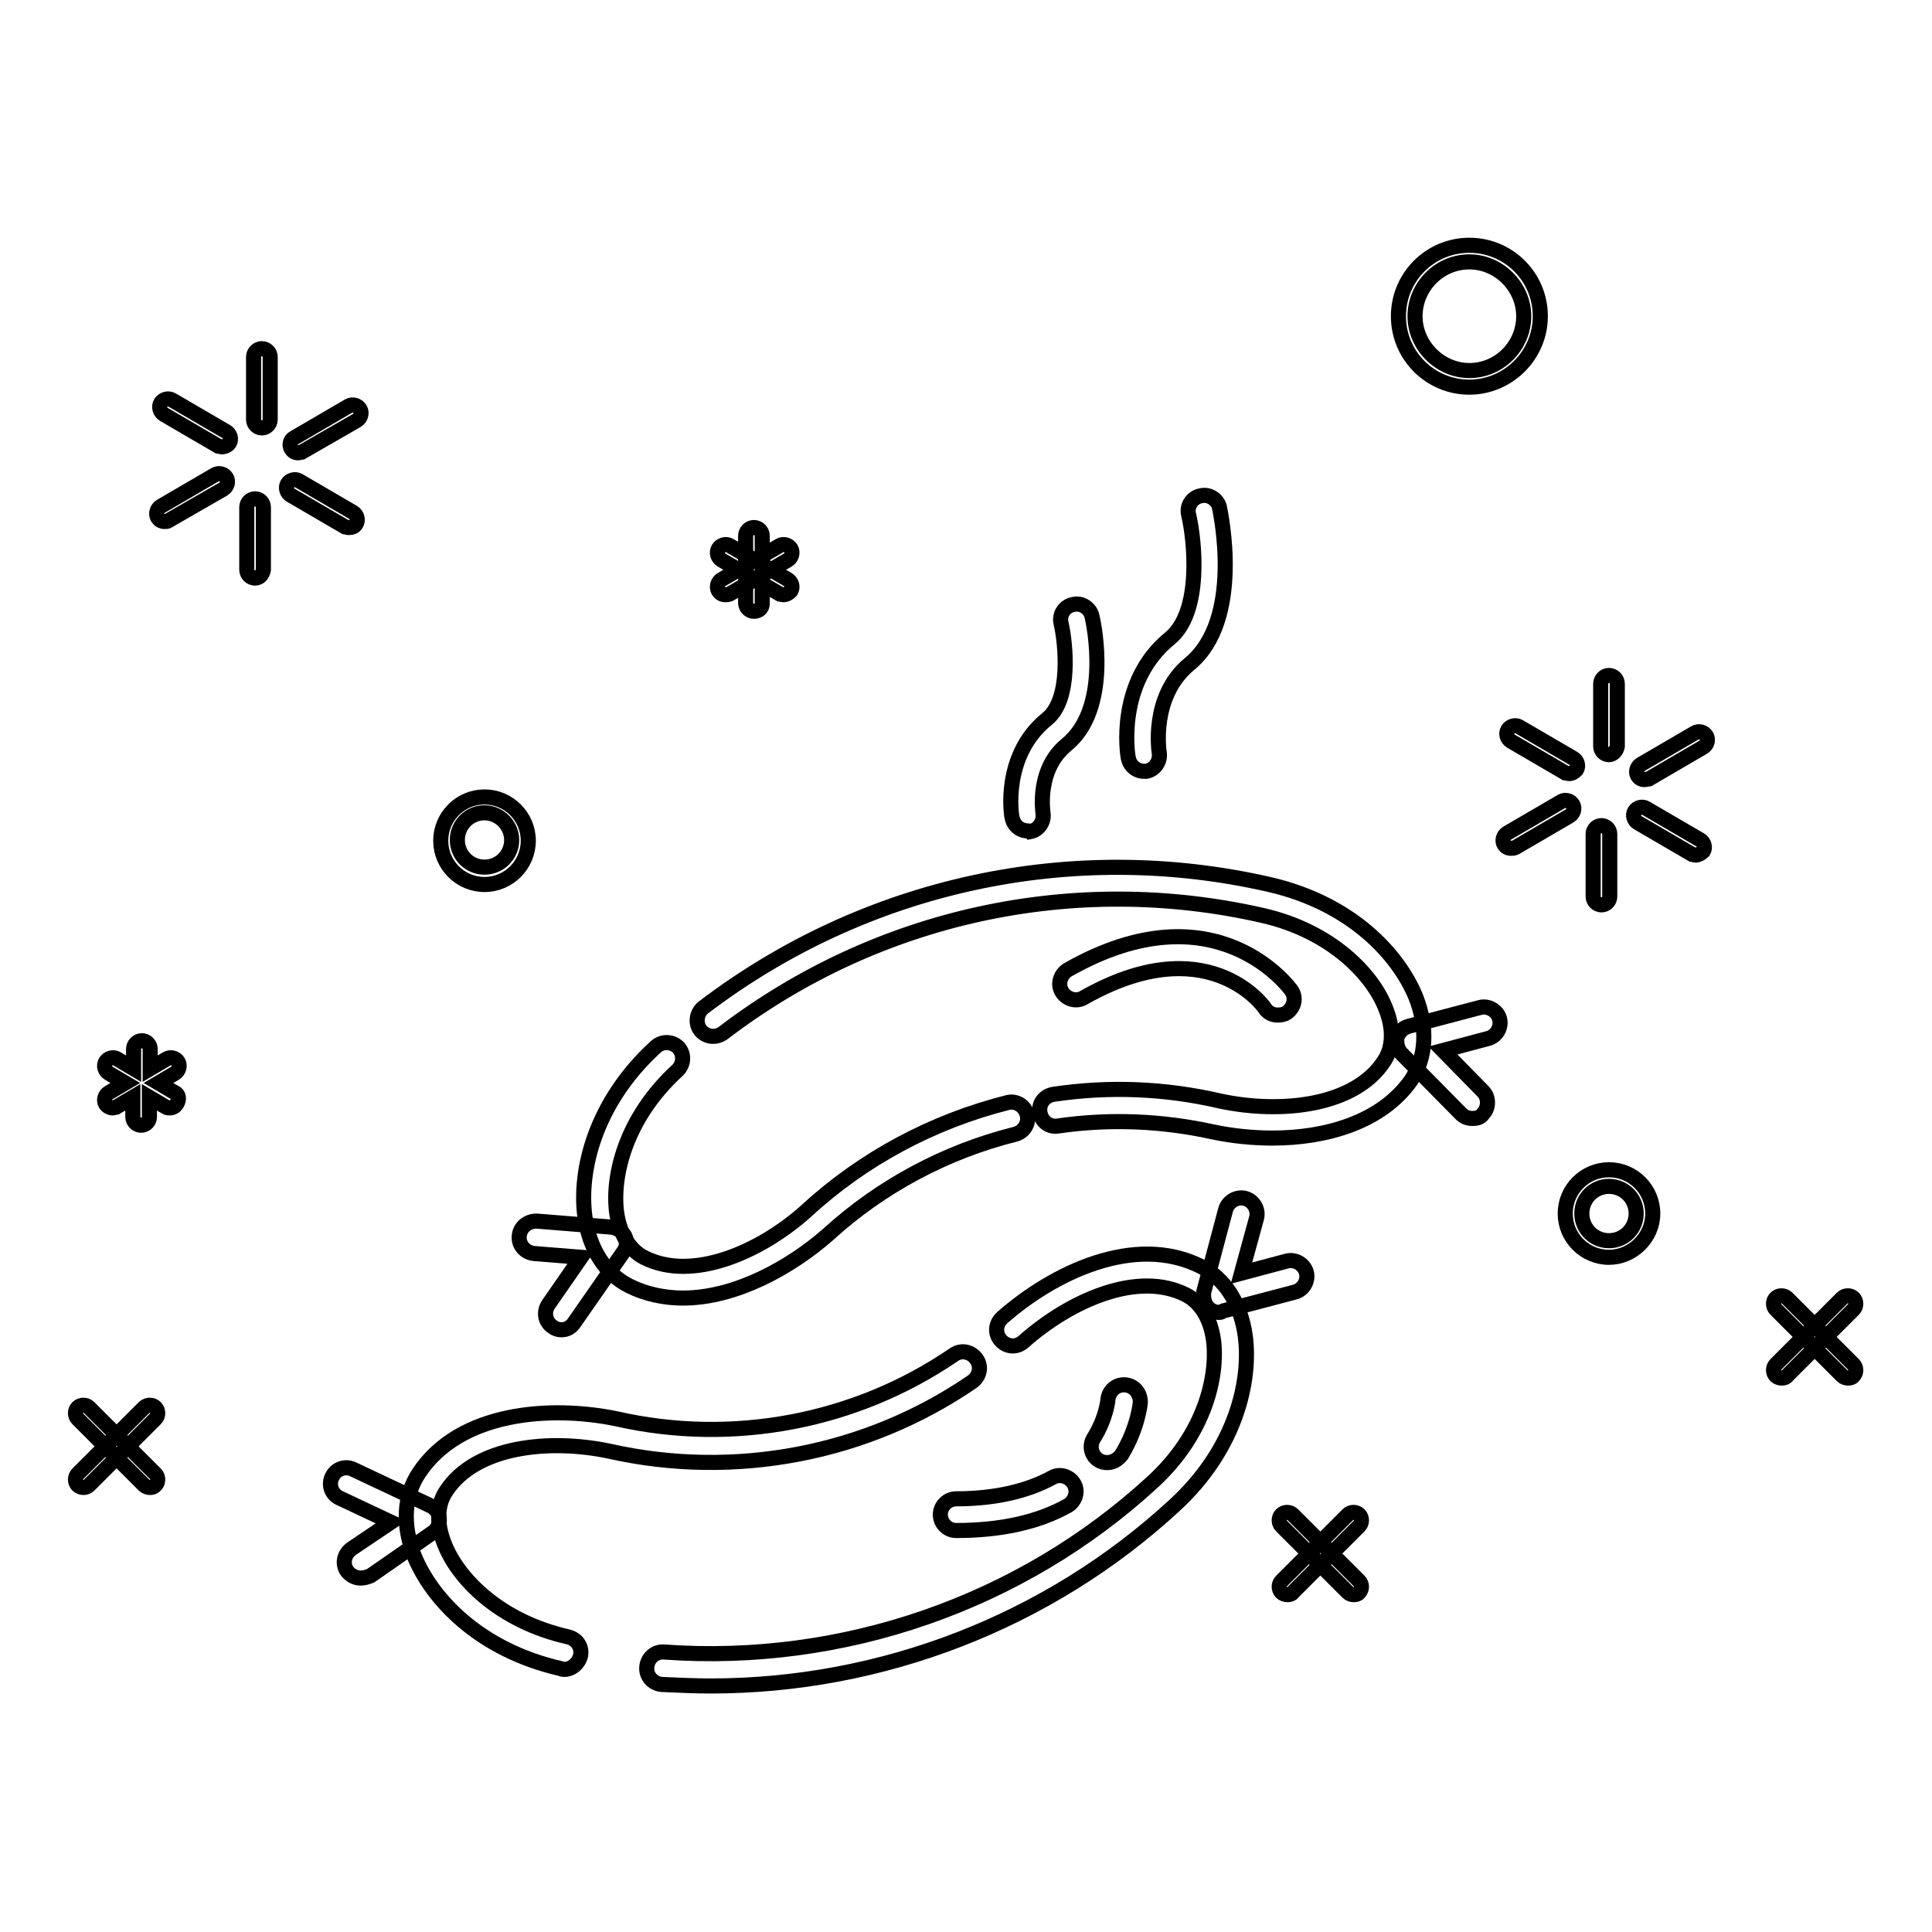
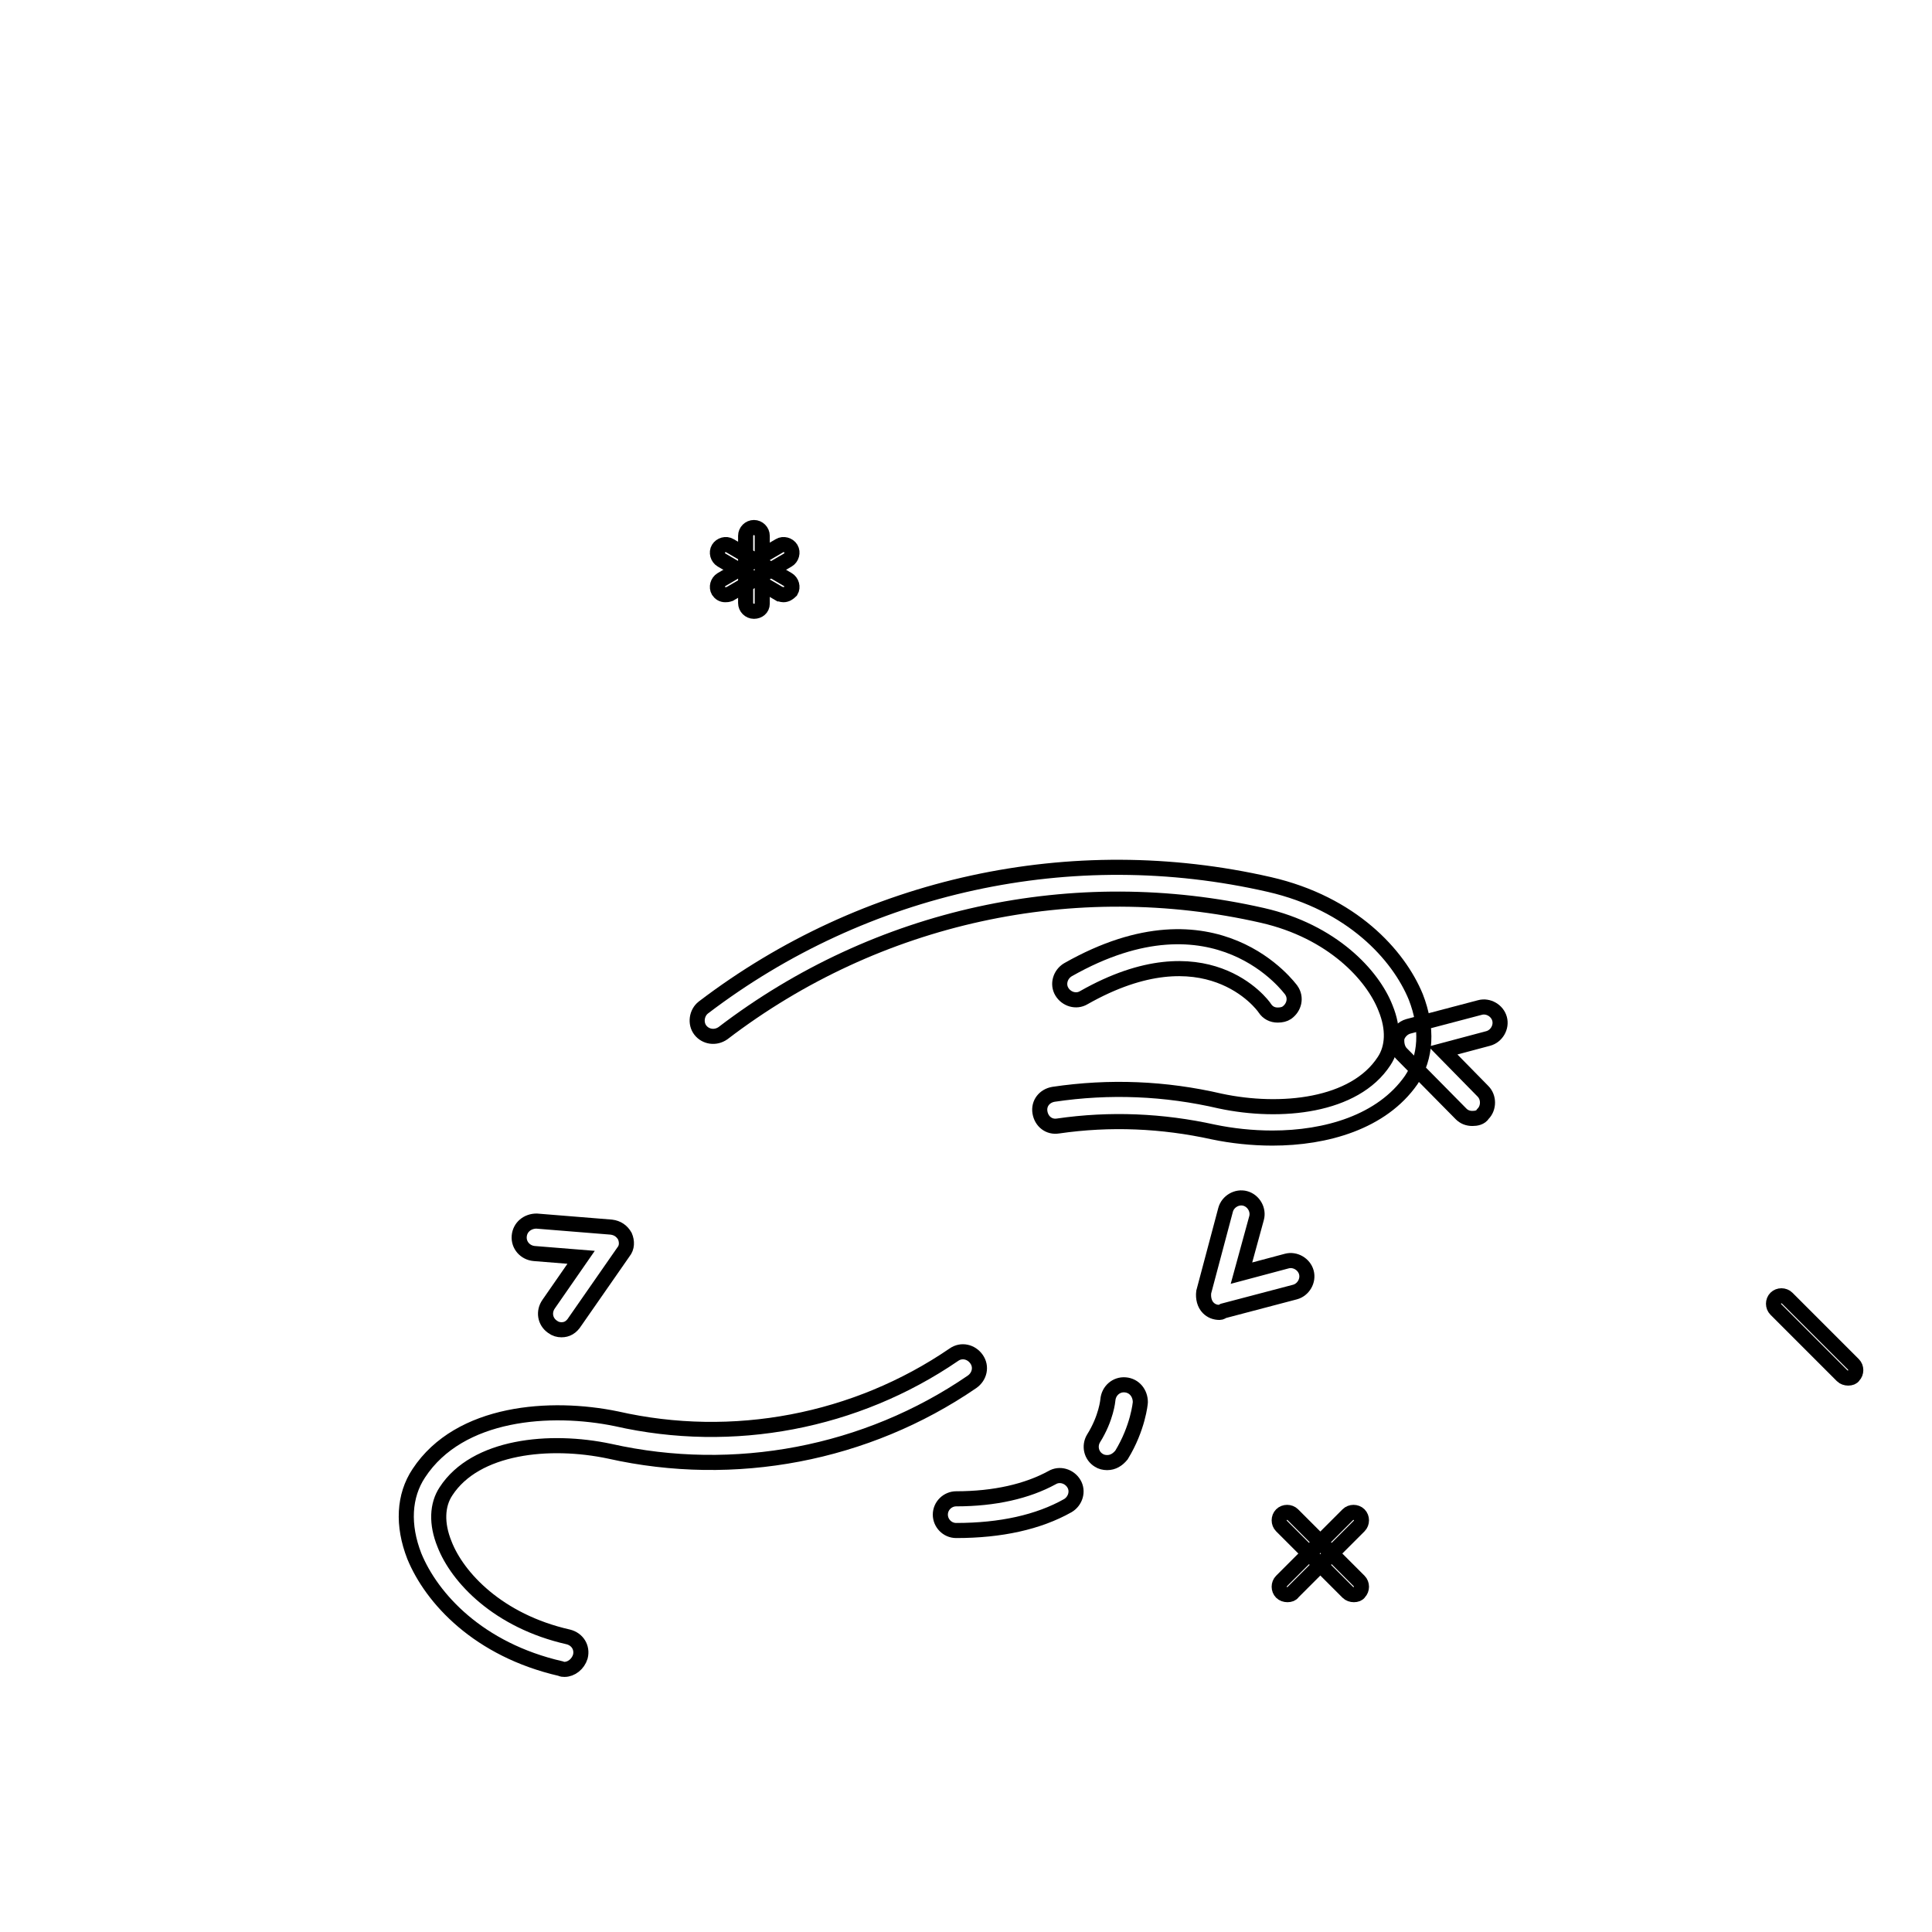
<svg xmlns="http://www.w3.org/2000/svg" version="1.1" x="0px" y="0px" viewBox="0 0 256 256" enable-background="new 0 0 256 256" xml:space="preserve">
  <g>
    <path stroke-width="2" fill-opacity="0" stroke="#000000" d="M179.4,211.3c-0.3,0-0.6-0.1-0.8-0.3l-8.8-8.8c-0.4-0.4-0.4-1.1,0-1.5s1.1-0.4,1.5,0l8.8,8.8 c0.4,0.4,0.4,1.1,0,1.5C180,211.2,179.7,211.3,179.4,211.3z" />
    <path stroke-width="2" fill-opacity="0" stroke="#000000" d="M170.6,211.3c-0.3,0-0.6-0.1-0.8-0.3c-0.4-0.4-0.4-1.1,0-1.5l8.8-8.8c0.4-0.4,1.1-0.4,1.5,0s0.4,1.1,0,1.5 l-8.8,8.8C171.2,211.2,170.9,211.3,170.6,211.3L170.6,211.3z M244.9,182.6c-0.3,0-0.6-0.1-0.8-0.3l-8.8-8.8c-0.4-0.4-0.4-1.1,0-1.5 c0.4-0.4,1.1-0.4,1.5,0l8.8,8.8c0.4,0.4,0.4,1.1,0,1.5C245.5,182.5,245.2,182.6,244.9,182.6z" />
-     <path stroke-width="2" fill-opacity="0" stroke="#000000" d="M236.1,182.6c-0.3,0-0.6-0.1-0.8-0.3c-0.4-0.4-0.4-1.1,0-1.5l8.8-8.8c0.4-0.4,1.1-0.4,1.5,0 c0.4,0.4,0.4,1.1,0,1.5l-8.8,8.8C236.7,182.5,236.4,182.6,236.1,182.6z M19.9,197.1c-0.3,0-0.6-0.1-0.8-0.3l-8.8-8.8 c-0.4-0.4-0.4-1.1,0-1.5c0.4-0.4,1.1-0.4,1.5,0l8.8,8.8c0.4,0.4,0.4,1.1,0,1.5C20.4,197,20.2,197.1,19.9,197.1z" />
-     <path stroke-width="2" fill-opacity="0" stroke="#000000" d="M11.1,197.1c-0.3,0-0.6-0.1-0.8-0.3c-0.4-0.4-0.4-1.1,0-1.5l8.8-8.8c0.4-0.4,1.1-0.4,1.5,0 c0.4,0.4,0.4,1.1,0,1.5l-8.8,8.8C11.6,197,11.3,197.1,11.1,197.1z M64.2,117.2c-3.2,0-5.8-2.6-5.8-5.8s2.6-5.8,5.8-5.8 s5.8,2.6,5.8,5.8C70,114.6,67.4,117.2,64.2,117.2z M64.2,107.7c-2,0-3.6,1.6-3.6,3.6c0,2,1.6,3.6,3.6,3.6s3.6-1.6,3.6-3.6 C67.8,109.4,66.2,107.7,64.2,107.7z M213.2,166.6c-3.2,0-5.8-2.6-5.8-5.8s2.6-5.8,5.8-5.8c3.2,0,5.8,2.6,5.8,5.8 S216.3,166.6,213.2,166.6z M213.2,157.2c-2,0-3.6,1.6-3.6,3.6c0,2,1.6,3.6,3.6,3.6s3.6-1.6,3.6-3.6 C216.8,158.8,215.2,157.2,213.2,157.2z M194.7,51.3c-5.2,0-9.4-4.2-9.4-9.4s4.2-9.4,9.4-9.4c5.2,0,9.4,4.2,9.4,9.4 S199.8,51.3,194.7,51.3z M194.7,34.7c-4,0-7.2,3.3-7.2,7.2s3.3,7.2,7.2,7.2c4,0,7.2-3.3,7.2-7.2S198.6,34.7,194.7,34.7z M213.2,100 c-0.6,0-1.1-0.5-1.1-1.1v-8.3c0-0.6,0.5-1.1,1.1-1.1s1.1,0.5,1.1,1.1v8.3C214.2,99.5,213.7,100,213.2,100z M207.9,102.5 c-0.2,0-0.4-0.1-0.5-0.1l-7.2-4.2c-0.5-0.3-0.7-1-0.4-1.5c0.3-0.5,1-0.7,1.5-0.4l7.2,4.2c0.5,0.3,0.7,1,0.4,1.5 C208.6,102.3,208.3,102.5,207.9,102.5z M200.2,112.4c-0.4,0-0.7-0.2-0.9-0.5c-0.3-0.5-0.1-1.2,0.4-1.5l7.2-4.2 c0.5-0.3,1.2-0.1,1.5,0.4c0.3,0.5,0.1,1.2-0.4,1.5l-7.2,4.2C200.6,112.4,200.4,112.4,200.2,112.4z M212.2,119.9 c-0.6,0-1.1-0.5-1.1-1.1v-8.3c0-0.6,0.5-1.1,1.1-1.1c0.6,0,1.1,0.5,1.1,1.1v8.3C213.3,119.4,212.8,119.9,212.2,119.9z M224.7,113.3 c-0.2,0-0.4-0.1-0.5-0.1l-7.2-4.2c-0.5-0.3-0.7-1-0.4-1.5c0.3-0.5,1-0.7,1.5-0.4l7.2,4.2c0.5,0.3,0.7,1,0.4,1.5 C225.4,113.1,225,113.3,224.7,113.3z M217.9,103.3c-0.4,0-0.7-0.2-0.9-0.5c-0.3-0.5-0.1-1.2,0.4-1.5l7.2-4.2 c0.5-0.3,1.2-0.1,1.5,0.4c0.3,0.5,0.1,1.2-0.4,1.5l-7.2,4.2C218.3,103.2,218.1,103.3,217.9,103.3z M34.7,56.7 c-0.6,0-1.1-0.5-1.1-1.1v-8.3c0-0.6,0.5-1.1,1.1-1.1s1.1,0.5,1.1,1.1v8.3C35.8,56.2,35.3,56.7,34.7,56.7z M29.4,59.2 c-0.2,0-0.4-0.1-0.5-0.1l-7.2-4.2c-0.5-0.3-0.7-1-0.4-1.5c0.3-0.5,1-0.7,1.5-0.4l7.2,4.2c0.5,0.3,0.7,1,0.4,1.5 C30.2,59,29.8,59.2,29.4,59.2z M21.8,69.1c-0.4,0-0.7-0.2-0.9-0.5c-0.3-0.5-0.1-1.2,0.4-1.5l7.2-4.2c0.5-0.3,1.2-0.1,1.5,0.4 c0.3,0.5,0.1,1.2-0.4,1.5L22.3,69C22.2,69.1,22,69.1,21.8,69.1z M33.8,76.6c-0.6,0-1.1-0.5-1.1-1.1v-8.3c0-0.6,0.5-1.1,1.1-1.1 s1.1,0.5,1.1,1.1v8.3C34.8,76.1,34.4,76.6,33.8,76.6z M46.2,69.9c-0.2,0-0.4-0.1-0.5-0.1l-7.2-4.2c-0.5-0.3-0.7-1-0.4-1.5 c0.3-0.5,1-0.7,1.5-0.4l7.2,4.2c0.5,0.3,0.7,1,0.4,1.5C47,69.8,46.6,69.9,46.2,69.9z M39.5,60c-0.4,0-0.7-0.2-0.9-0.5 C38.3,59,38.4,58.3,39,58l7.2-4.2c0.5-0.3,1.2-0.1,1.5,0.4c0.3,0.5,0.1,1.2-0.4,1.5L40,59.9C39.8,59.9,39.7,60,39.5,60z  M151.6,102.2c-1,0-1.9-0.7-2.1-1.8c-0.1-0.4-1.6-10,5.5-15.8c4.3-3.5,3.3-13,2.5-16.4c-0.3-1.2,0.5-2.3,1.6-2.5 c1.1-0.3,2.3,0.5,2.5,1.6c0.1,0.6,3.2,14.8-4,20.7c-5.2,4.3-4,11.7-4,11.7c0.2,1.2-0.6,2.3-1.7,2.5 C151.9,102.2,151.7,102.2,151.6,102.2L151.6,102.2z M136.2,110.1c-1,0-1.9-0.7-2.1-1.8c-0.1-0.3-1.3-8.2,4.6-13 c3.3-2.6,2.5-10.1,1.9-12.7c-0.3-1.2,0.5-2.3,1.6-2.5c1.1-0.3,2.3,0.5,2.5,1.6c0.3,1.2,2.5,12.2-3.4,17c-4,3.3-3.1,8.9-3.1,9 c0.2,1.2-0.6,2.3-1.7,2.5C136.4,110.1,136.3,110.1,136.2,110.1L136.2,110.1z M23.2,144.8l-2.2-1.3l2.2-1.3c0.5-0.3,0.7-1,0.4-1.5 c-0.3-0.5-1-0.7-1.5-0.4l-2.2,1.3V139c0-0.6-0.5-1.1-1.1-1.1c-0.6,0-1.1,0.5-1.1,1.1v2.6l-2.2-1.3c-0.5-0.3-1.2-0.1-1.5,0.4 c-0.3,0.5-0.1,1.2,0.4,1.5l2.2,1.3l-2.2,1.3c-0.5,0.3-0.7,1-0.4,1.5c0.2,0.3,0.6,0.5,0.9,0.5c0.2,0,0.4-0.1,0.5-0.1l2.2-1.3v2.6 c0,0.6,0.5,1.1,1.1,1.1c0.6,0,1.1-0.5,1.1-1.1v-2.6l2.2,1.3c0.2,0.1,0.3,0.1,0.5,0.1c0.4,0,0.7-0.2,0.9-0.5 C23.8,145.7,23.7,145,23.2,144.8z" />
    <path stroke-width="2" fill-opacity="0" stroke="#000000" d="M99.9,81c-0.6,0-1.1-0.5-1.1-1.1v-8.9c0-0.6,0.5-1.1,1.1-1.1c0.6,0,1.1,0.5,1.1,1.1V80 C101,80.6,100.5,81,99.9,81z" />
    <path stroke-width="2" fill-opacity="0" stroke="#000000" d="M103.8,78.8c-0.2,0-0.4-0.1-0.5-0.1l-7.7-4.5c-0.5-0.3-0.7-1-0.4-1.5c0.3-0.5,1-0.7,1.5-0.4l7.7,4.5 c0.5,0.3,0.7,1,0.4,1.5C104.5,78.6,104.2,78.8,103.8,78.8z" />
    <path stroke-width="2" fill-opacity="0" stroke="#000000" d="M96.1,78.8c-0.4,0-0.7-0.2-0.9-0.5c-0.3-0.5-0.1-1.2,0.4-1.5l7.7-4.5c0.5-0.3,1.2-0.1,1.5,0.4 c0.3,0.5,0.1,1.2-0.4,1.5l-7.7,4.5C96.4,78.8,96.3,78.8,96.1,78.8z" />
-     <path stroke-width="2" fill-opacity="0" stroke="#000000" d="M90.5,172c-2.4,0-4.9-0.5-7.1-1.6c-3.2-1.6-5.3-4.9-5.9-9.2c-0.8-5.9,1.2-15,9.4-22.5 c0.9-0.8,2.2-0.7,3,0.1c0.8,0.9,0.7,2.2-0.1,3c-7,6.4-8.7,14.1-8.1,18.8c0.4,2.9,1.7,5,3.6,6c6.4,3.3,15.5-0.7,21.6-6.2 c7.5-6.9,16.7-11.8,26.6-14.3c1.1-0.3,2.3,0.4,2.6,1.6c0.3,1.1-0.4,2.3-1.6,2.6c-9.2,2.3-17.8,6.9-24.8,13.3 C104.8,167.9,97.5,172,90.5,172z" />
    <path stroke-width="2" fill-opacity="0" stroke="#000000" d="M168.6,150.8c-2.7,0-5.4-0.3-7.8-0.8c-6.8-1.5-13.7-1.8-20.6-0.8c-1.2,0.2-2.2-0.6-2.4-1.8 c-0.2-1.2,0.6-2.2,1.8-2.4c7.4-1.1,14.8-0.8,22.1,0.9c8,1.7,17.8,0.7,21.7-5.3c1.2-1.8,1.3-4.3,0.2-7c-1.7-4.4-7.1-10.2-16.3-12.3 c-25-5.7-51.1,0-71.5,15.6c-1,0.7-2.3,0.5-3-0.4c-0.7-0.9-0.5-2.3,0.4-3c21.4-16.3,48.8-22.3,75-16.3c10.9,2.5,17.1,9.3,19.4,14.9 c1.6,4.1,1.4,8-0.6,11C183.1,148.7,175.7,150.8,168.6,150.8L168.6,150.8z" />
    <path stroke-width="2" fill-opacity="0" stroke="#000000" d="M195.1,148.2c-0.6,0-1.1-0.2-1.5-0.6l-7.9-8c-0.5-0.5-0.7-1.3-0.6-2.1c0.2-0.7,0.8-1.3,1.5-1.5l9.5-2.5 c1.1-0.3,2.3,0.4,2.6,1.5c0.3,1.1-0.4,2.3-1.5,2.6l-6,1.6l5.3,5.4c0.8,0.8,0.8,2.2,0,3C196.2,148.1,195.6,148.2,195.1,148.2 L195.1,148.2z" />
    <path stroke-width="2" fill-opacity="0" stroke="#000000" d="M74.4,176.2c-0.4,0-0.8-0.1-1.2-0.4c-1-0.7-1.2-2-0.5-3l4.3-6.2l-6.2-0.5c-1.2-0.1-2.1-1.1-2-2.3 c0.1-1.2,1.1-2,2.3-2l9.9,0.8c0.8,0.1,1.4,0.5,1.8,1.2c0.3,0.7,0.3,1.5-0.2,2.1l-6.4,9.2C75.7,175.9,75.1,176.2,74.4,176.2 L74.4,176.2z" />
    <path stroke-width="2" fill-opacity="0" stroke="#000000" d="M169.3,134.5c-0.7,0-1.3-0.3-1.7-0.9c-0.3-0.5-7.8-10.6-24-1.4c-1,0.6-2.3,0.2-2.9-0.8 c-0.6-1-0.2-2.3,0.8-2.9c19.7-11.2,29.5,2.6,29.6,2.7c0.7,1,0.4,2.3-0.6,3C170.2,134.4,169.8,134.5,169.3,134.5z" />
    <path stroke-width="2" fill-opacity="0" stroke="#000000" d="M74.8,221.2c-0.2,0-0.3,0-0.5-0.1c-10.9-2.5-17.1-9.3-19.4-14.9c-1.6-4.1-1.4-8,0.6-11 c5.4-8.2,17.5-9,26.2-7.2c15.4,3.5,31.7,0.4,44.7-8.5c1-0.7,2.3-0.4,3,0.6c0.7,1,0.4,2.3-0.6,3c-14,9.6-31.5,12.9-48,9.2 c-8-1.7-17.8-0.7-21.7,5.3c-1.2,1.8-1.3,4.3-0.2,7c1.7,4.4,7.1,10.2,16.4,12.3c1.2,0.3,1.9,1.4,1.6,2.6 C76.6,220.5,75.7,221.2,74.8,221.2L74.8,221.2z" />
-     <path stroke-width="2" fill-opacity="0" stroke="#000000" d="M94.2,223.4c-2.1,0-4.3-0.1-6.5-0.2c-1.2-0.1-2.1-1.1-2-2.3c0.1-1.2,1.1-2.1,2.3-2 c23.7,1.7,47.3-6.5,64.7-22.5c7-6.4,8.7-14.1,8.1-18.8c-0.4-2.9-1.7-5-3.6-6c-6.4-3.3-15.4,0.7-21.6,6.2c-0.9,0.8-2.2,0.7-3-0.2 c-0.8-0.9-0.7-2.2,0.2-3c6.7-5.9,17.5-11.2,26.3-6.8c3.2,1.6,5.3,4.9,5.9,9.2c0.8,5.9-1.2,15-9.4,22.5 C138.9,214.9,116.8,223.4,94.2,223.4z" />
    <path stroke-width="2" fill-opacity="0" stroke="#000000" d="M161.6,173.9c-0.6,0-1.1-0.2-1.5-0.6c-0.5-0.5-0.7-1.3-0.6-2.1l2.9-10.9c0.3-1.1,1.5-1.8,2.6-1.5 c1.1,0.3,1.8,1.5,1.5,2.6l-2,7.3l6-1.6c1.1-0.3,2.3,0.4,2.6,1.5c0.3,1.1-0.4,2.3-1.5,2.6l-9.5,2.5 C161.9,173.8,161.8,173.9,161.6,173.9L161.6,173.9z" />
-     <path stroke-width="2" fill-opacity="0" stroke="#000000" d="M47.8,209.1c-0.7,0-1.3-0.3-1.8-0.9c-0.7-1-0.4-2.3,0.6-3l5.2-3.5l-6.8-3.2c-1.1-0.5-1.5-1.8-1-2.8 c0.5-1.1,1.8-1.5,2.8-1l10.2,4.8c0.7,0.3,1.2,1,1.2,1.7c0.1,0.8-0.3,1.5-0.9,1.9l-8.2,5.7C48.6,209,48.2,209.1,47.8,209.1z" />
    <path stroke-width="2" fill-opacity="0" stroke="#000000" d="M126.7,202.8c-1.2,0-2.1-1-2.1-2.1c0-1.2,1-2.1,2.1-2.1c5.1,0,9.4-1,12.7-2.8c1-0.6,2.3-0.2,2.9,0.8 c0.6,1,0.2,2.3-0.8,2.9C137.6,201.7,132.6,202.8,126.7,202.8z" />
    <path stroke-width="2" fill-opacity="0" stroke="#000000" d="M146.7,193.8c-0.4,0-0.8-0.1-1.1-0.3c-1-0.6-1.3-1.9-0.7-2.9c1.7-2.7,1.9-5.1,1.9-5.1 c0.1-1.2,1.1-2.1,2.3-2c1.2,0.1,2,1.1,2,2.3c0,0.1-0.3,3.4-2.5,7C148.1,193.4,147.5,193.8,146.7,193.8L146.7,193.8z" />
  </g>
</svg>